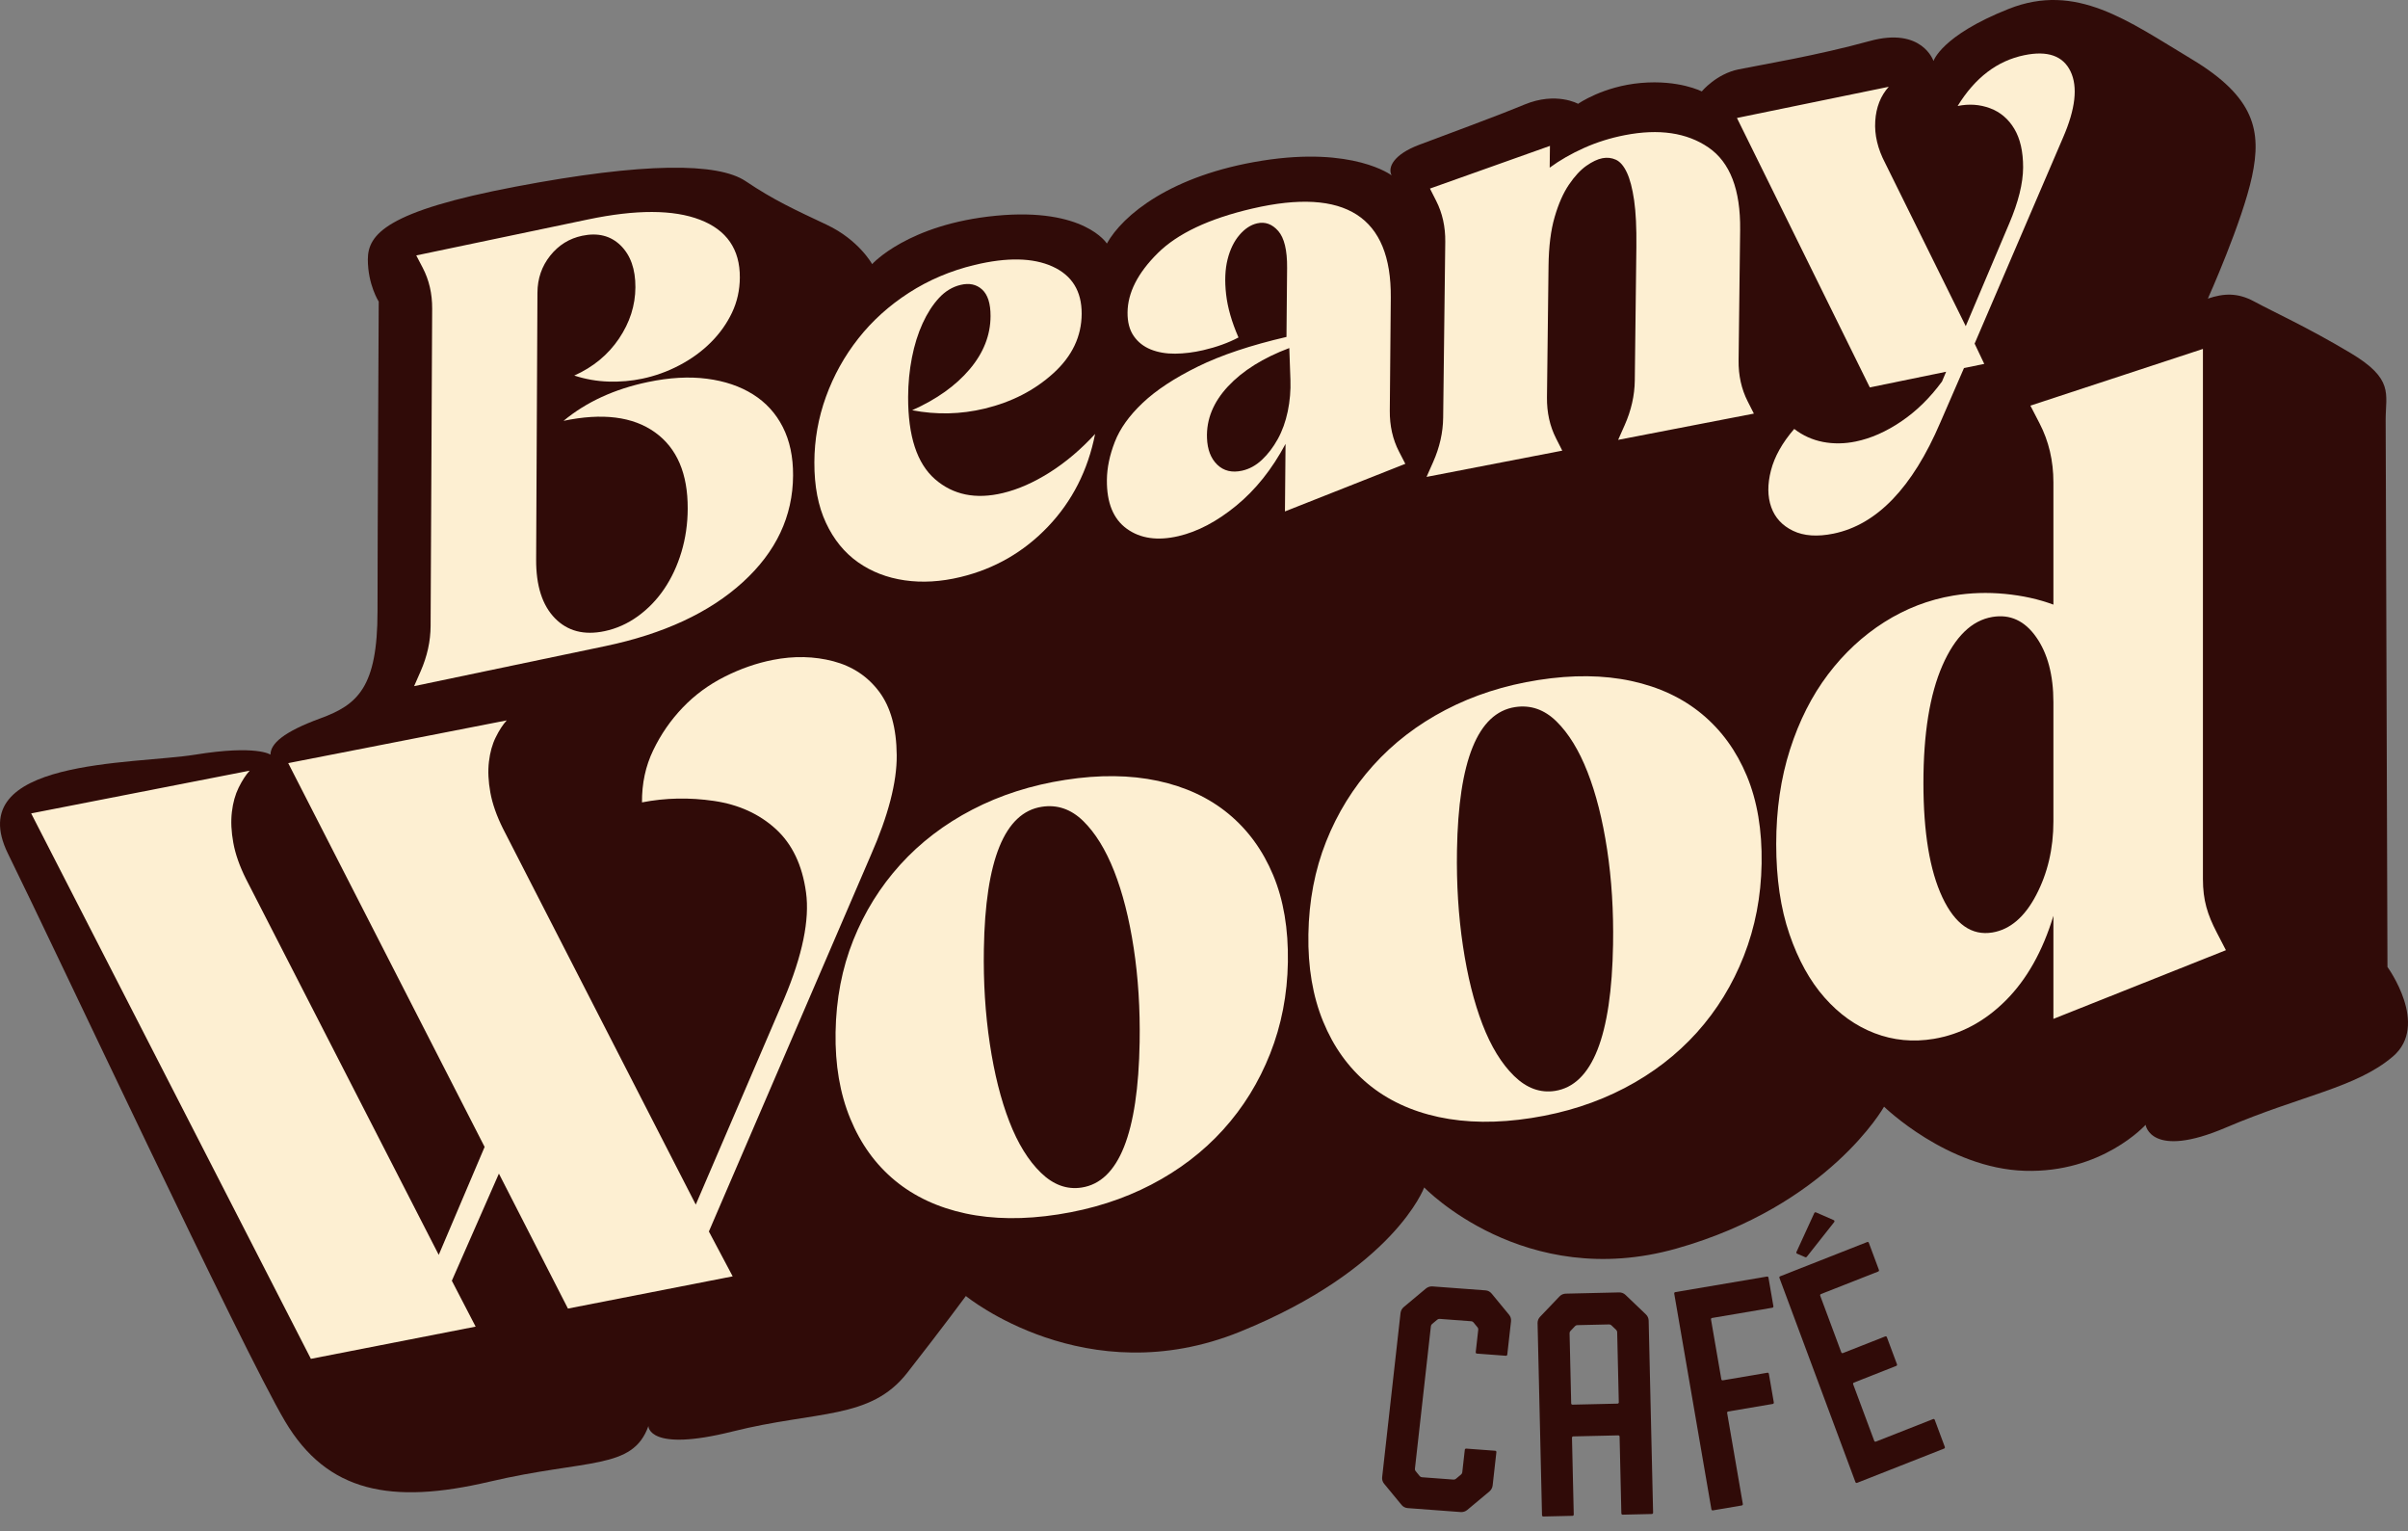
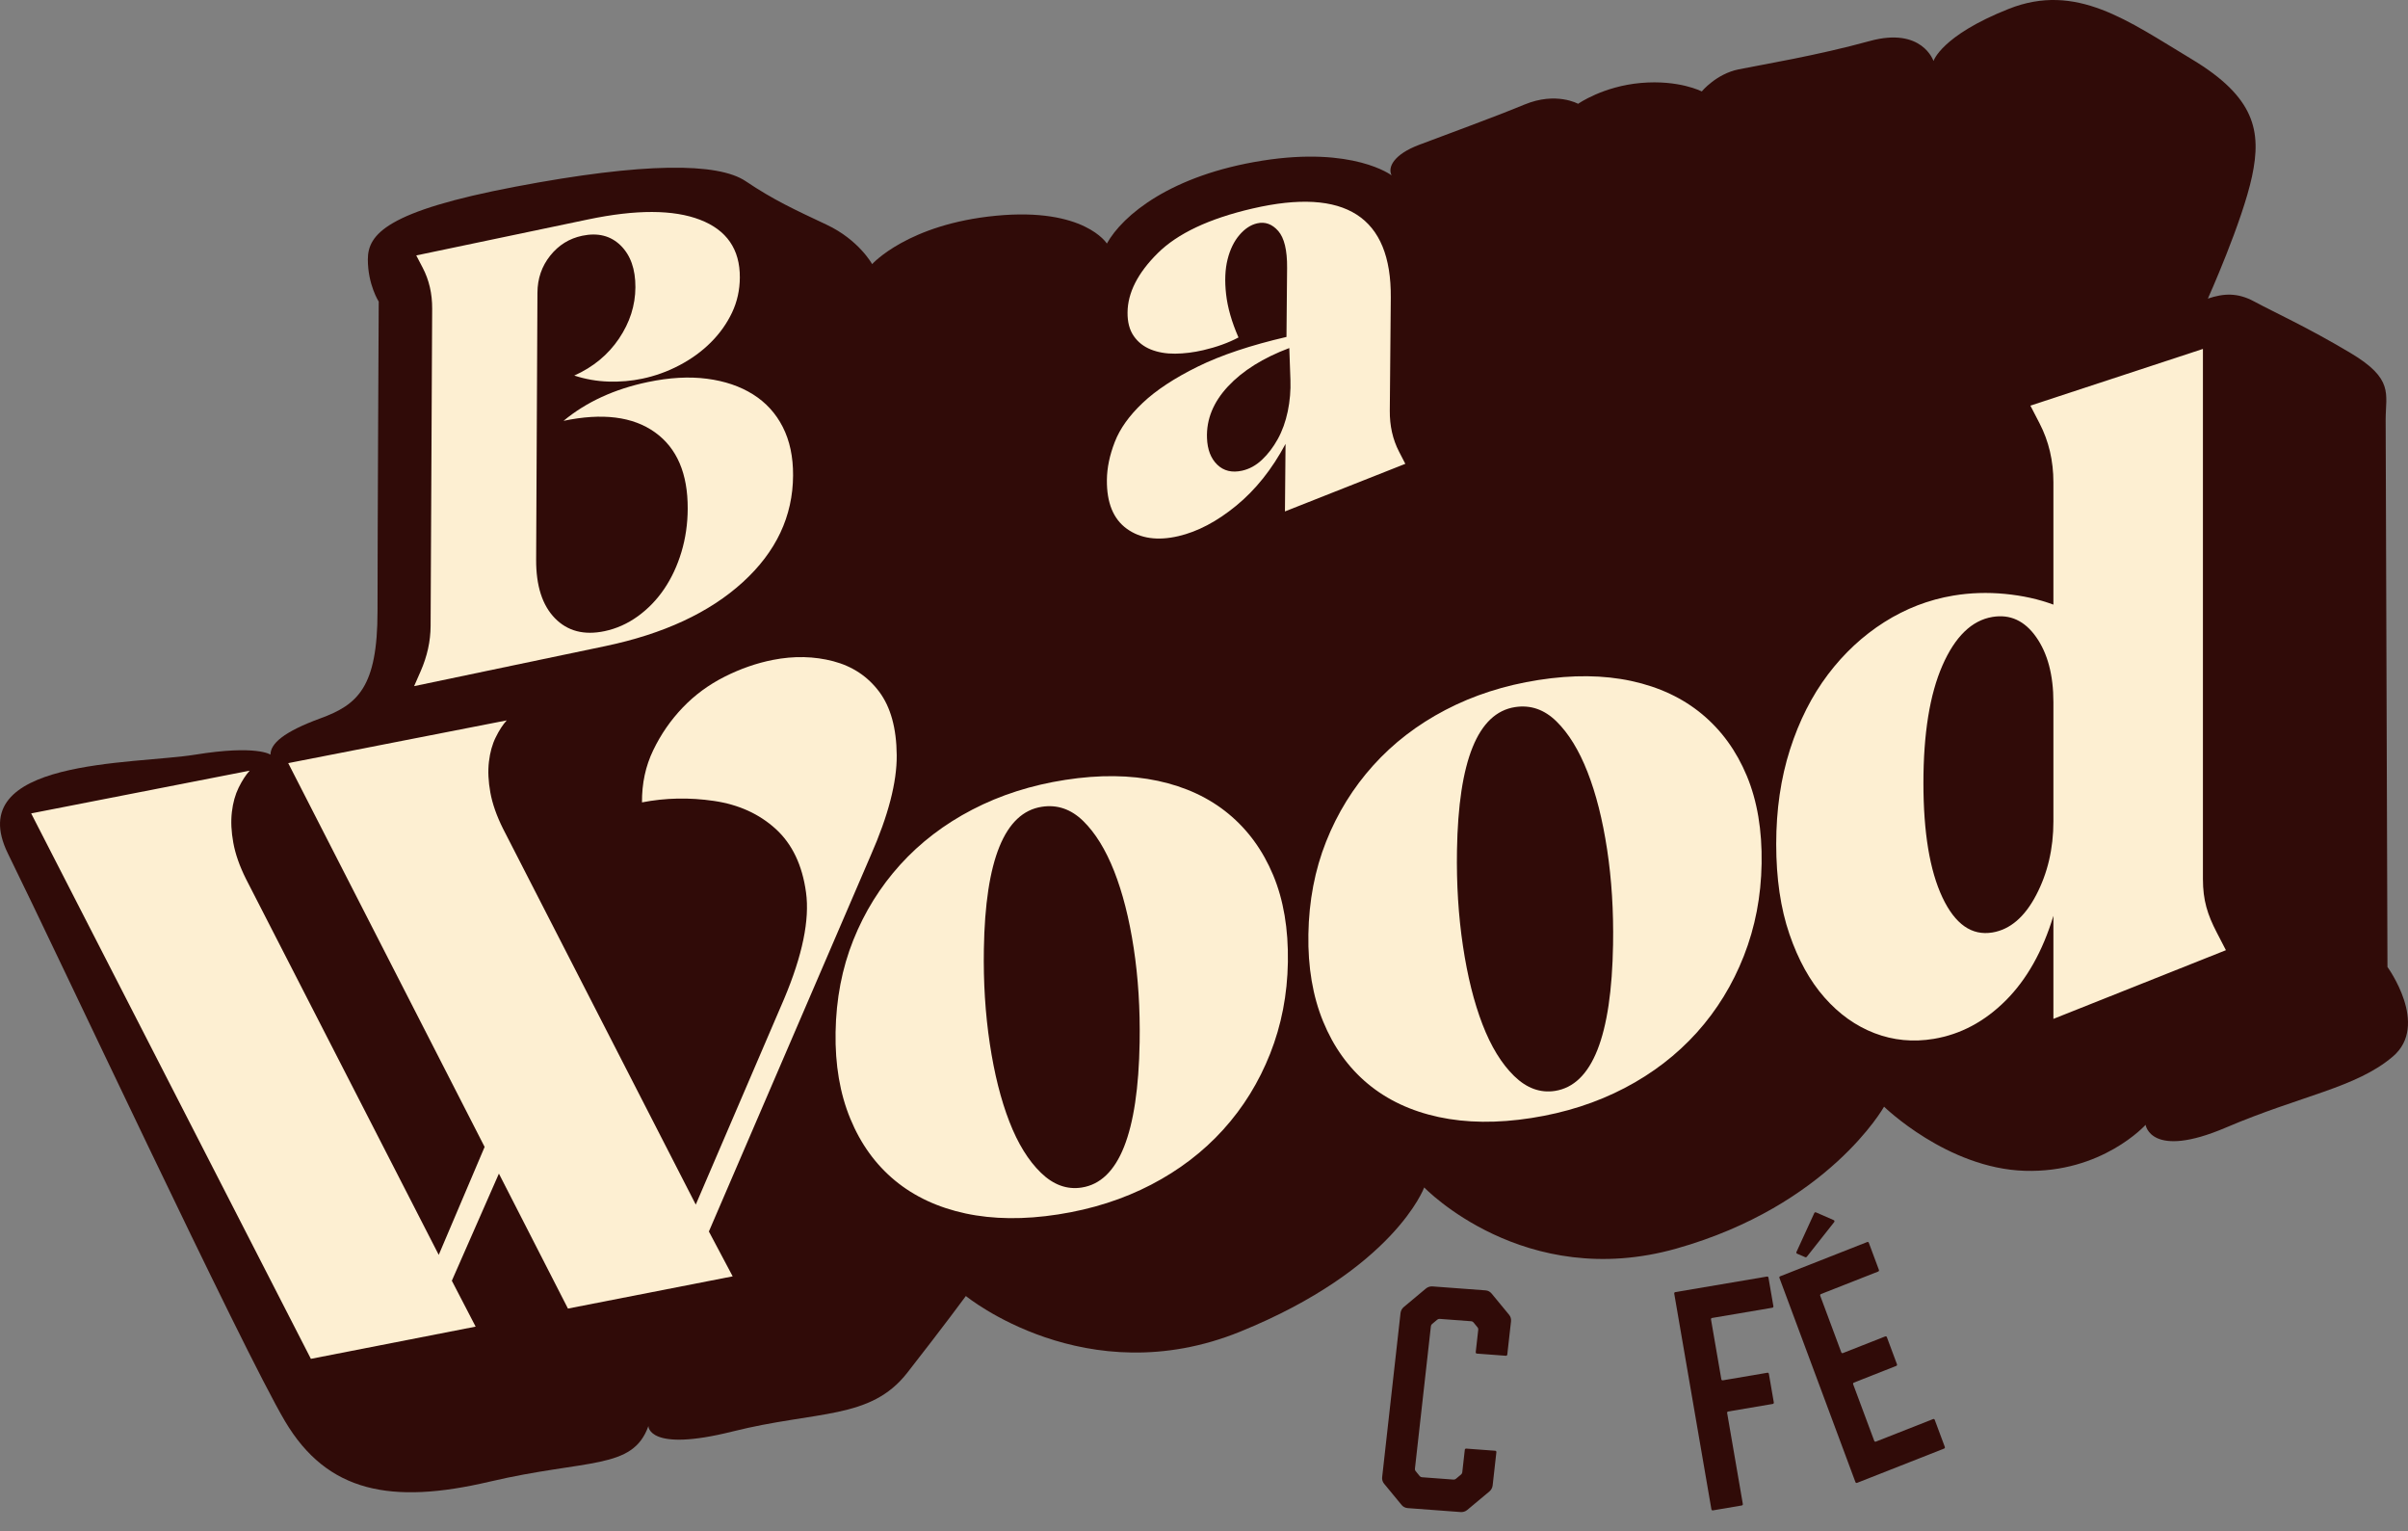
<svg xmlns="http://www.w3.org/2000/svg" width="140" height="89" viewBox="0 0 140 89" fill="none">
  <rect x="0" y="0" width="140" height="89" fill="#808080" stroke="none" />
  <path d="M87.552 78.799L85.864 78.673C85.823 78.67 85.794 78.634 85.798 78.594L85.945 77.284C85.951 77.235 85.936 77.187 85.906 77.15L85.664 76.856C85.633 76.819 85.589 76.796 85.54 76.793L83.699 76.655C83.65 76.652 83.601 76.668 83.563 76.7L83.26 76.953C83.222 76.984 83.197 77.03 83.192 77.079L82.263 85.367C82.257 85.416 82.272 85.464 82.302 85.501L82.544 85.795C82.575 85.832 82.619 85.855 82.668 85.859L84.509 85.996C84.558 85.999 84.606 85.983 84.645 85.951L84.948 85.698C84.986 85.666 85.011 85.621 85.016 85.572L85.163 84.263C85.168 84.222 85.204 84.192 85.245 84.195L86.933 84.32C86.974 84.323 87.003 84.359 86.999 84.4L86.782 86.334C86.766 86.471 86.698 86.598 86.59 86.688L85.307 87.759C85.199 87.849 85.062 87.893 84.926 87.883L81.838 87.653C81.702 87.642 81.577 87.579 81.492 87.475L80.467 86.231C80.382 86.127 80.342 85.992 80.358 85.856L81.426 76.317C81.442 76.18 81.51 76.053 81.618 75.964L82.901 74.892C83.009 74.803 83.145 74.758 83.282 74.768L86.37 74.998C86.506 75.008 86.63 75.073 86.716 75.177L87.741 76.42C87.826 76.524 87.865 76.659 87.85 76.796L87.633 78.73C87.629 78.771 87.593 78.802 87.552 78.799Z" fill="#300B08" />
-   <path d="M94.505 75.26L95.692 76.394C95.791 76.488 95.849 76.618 95.852 76.755L96.11 87.92C96.111 87.961 96.079 87.995 96.038 87.996L94.34 88.035C94.3 88.036 94.266 88.003 94.265 87.963L94.162 83.498C94.161 83.457 94.127 83.425 94.086 83.426L91.466 83.486C91.425 83.487 91.393 83.521 91.394 83.562L91.497 88.026C91.498 88.067 91.466 88.101 91.425 88.102L89.728 88.141C89.687 88.142 89.653 88.11 89.652 88.069L89.394 76.904C89.391 76.767 89.442 76.635 89.537 76.535L90.67 75.349C90.765 75.249 90.895 75.192 91.032 75.189L94.136 75.117C94.273 75.114 94.406 75.165 94.505 75.26ZM91.423 81.641L94.044 81.581C94.085 81.58 94.117 81.546 94.116 81.505L94.022 77.425C94.02 77.376 94 77.329 93.964 77.295L93.684 77.028C93.649 76.994 93.601 76.975 93.552 76.977L91.702 77.019C91.653 77.021 91.606 77.041 91.572 77.077L91.305 77.357C91.271 77.392 91.253 77.44 91.254 77.489L91.348 81.569C91.349 81.61 91.383 81.642 91.423 81.641Z" fill="#300B08" />
  <path d="M103.045 76.007L99.537 76.602C99.497 76.609 99.47 76.646 99.477 76.686L100.078 80.168C100.084 80.207 100.122 80.234 100.162 80.227L102.757 79.786C102.796 79.779 102.834 79.806 102.841 79.846L103.129 81.515C103.135 81.554 103.109 81.592 103.069 81.599L100.474 82.039C100.434 82.046 100.408 82.083 100.415 82.122L101.328 87.417C101.334 87.456 101.307 87.493 101.268 87.5L99.586 87.786C99.546 87.792 99.508 87.766 99.501 87.727L97.339 75.184C97.332 75.144 97.359 75.107 97.398 75.1L102.733 74.195C102.773 74.188 102.81 74.215 102.817 74.254L103.105 75.923C103.111 75.963 103.085 76 103.045 76.007Z" fill="#300B08" />
  <path d="M105.826 75.307L107.053 78.603C107.067 78.64 107.108 78.658 107.146 78.643L109.608 77.674C109.646 77.659 109.687 77.678 109.701 77.715L110.29 79.296C110.304 79.333 110.284 79.375 110.247 79.389L107.784 80.359C107.747 80.373 107.728 80.415 107.741 80.452L108.969 83.748C108.982 83.785 109.024 83.803 109.062 83.789L112.39 82.479C112.428 82.464 112.469 82.483 112.483 82.519L113.072 84.1C113.085 84.138 113.066 84.179 113.029 84.194L107.968 86.186C107.931 86.2 107.889 86.182 107.875 86.145L103.455 74.273C103.441 74.236 103.46 74.195 103.498 74.18L108.558 72.189C108.596 72.174 108.637 72.192 108.651 72.229L109.24 73.81C109.254 73.847 109.234 73.889 109.197 73.904L105.868 75.213C105.831 75.228 105.812 75.27 105.826 75.307ZM104.482 72.866C104.444 72.849 104.427 72.805 104.445 72.767L105.482 70.505C105.5 70.467 105.544 70.45 105.581 70.466L106.611 70.915C106.656 70.935 106.669 70.991 106.639 71.03L105.046 73.047C105.024 73.074 104.987 73.084 104.956 73.07L104.482 72.866Z" fill="#300B08" />
  <path d="M128.365 17.355C128.365 17.355 130.369 12.89 130.931 10.253C131.493 7.616 131.107 5.648 127.415 3.433C123.724 1.218 120.718 -1.041 116.79 0.515C112.861 2.071 112.413 3.547 112.413 3.547C112.413 3.547 111.754 1.543 108.695 2.387C105.637 3.231 102.385 3.767 101.084 4.031C99.783 4.294 98.939 5.314 98.939 5.314C98.939 5.314 97.621 4.628 95.406 4.821C93.192 5.015 91.75 6.034 91.75 6.034C91.75 6.034 90.476 5.314 88.63 6.078C86.784 6.843 83.937 7.871 82.487 8.425C81.037 8.979 80.667 9.717 80.905 10.191C80.905 10.191 78.69 8.495 73.381 9.339C68.073 10.183 65.273 12.503 64.353 14.155C64.353 14.155 63.045 12.046 57.913 12.538C52.78 13.03 50.706 15.351 50.706 15.351C50.706 15.351 49.933 13.944 48.069 13.065C46.206 12.187 44.976 11.624 43.358 10.534C41.741 9.444 37.452 9.427 29.964 10.851C22.476 12.274 21.386 13.615 21.386 15.08C21.386 16.546 22.019 17.53 22.019 17.53C22.019 17.53 21.949 31.1 21.949 35.53C21.949 39.959 20.788 40.961 18.627 41.752C16.464 42.544 15.726 43.229 15.726 43.862C15.726 43.862 14.935 43.282 11.349 43.862C7.763 44.442 -2.274 44.073 0.469 49.627C3.211 55.182 14.109 78.455 16.57 82.603C19.031 86.752 22.757 87.455 28.453 86.119C34.148 84.783 36.784 85.451 37.698 82.884C37.698 82.884 37.663 84.431 42.585 83.201C47.507 81.97 50.6 82.533 52.745 79.791C54.89 77.049 56.155 75.326 56.155 75.326C56.155 75.326 63.133 81.039 72.098 77.4C81.063 73.762 82.803 69.016 82.803 69.016C82.803 69.016 88.604 75.068 97.463 72.569C106.322 70.07 109.539 64.322 109.539 64.322C109.539 64.322 113.213 67.908 117.713 68.049C122.212 68.189 124.744 65.377 124.744 65.377C124.744 65.377 125.032 67.407 129.414 65.535C133.796 63.663 136.978 63.232 139.123 61.404C141.267 59.576 138.806 56.202 138.806 56.202C138.806 56.202 138.701 25.933 138.701 24.403C138.701 22.874 139.193 22.03 136.661 20.518C134.13 19.007 132.205 18.144 131.054 17.521C130.092 17.001 129.284 17.045 128.365 17.355Z" fill="#300B08" />
  <path d="M34.185 12.755C36.979 12.17 39.152 12.176 40.701 12.773C42.251 13.37 43.022 14.488 43.014 16.128C43.01 16.86 42.858 17.543 42.557 18.176C42.255 18.809 41.845 19.386 41.325 19.904C40.805 20.422 40.198 20.863 39.507 21.227C38.815 21.592 38.093 21.852 37.339 22.01C36.711 22.142 36.06 22.198 35.386 22.178C34.711 22.159 34.045 22.042 33.388 21.828C34.488 21.335 35.353 20.62 35.986 19.683C36.618 18.747 36.937 17.751 36.942 16.697C36.947 15.643 36.66 14.833 36.083 14.266C35.505 13.701 34.762 13.512 33.851 13.702C33.098 13.86 32.476 14.247 31.987 14.861C31.498 15.475 31.251 16.193 31.247 17.012L31.171 32.515C31.163 34.038 31.526 35.176 32.26 35.929C32.992 36.682 33.956 36.934 35.149 36.684C35.839 36.539 36.484 36.251 37.083 35.819C37.68 35.386 38.193 34.856 38.62 34.224C39.046 33.595 39.379 32.88 39.618 32.085C39.857 31.289 39.979 30.452 39.983 29.573C39.993 27.524 39.358 26.041 38.076 25.125C36.794 24.209 35.024 23.987 32.763 24.46C34.086 23.365 35.72 22.612 37.667 22.205C38.923 21.942 40.068 21.878 41.103 22.013C42.137 22.147 43.029 22.45 43.78 22.922C44.531 23.394 45.108 24.026 45.511 24.819C45.915 25.612 46.115 26.55 46.109 27.633C46.098 30.005 45.123 32.074 43.185 33.839C41.247 35.605 38.583 36.842 35.192 37.553L24.077 39.879L24.458 39.01C24.838 38.141 25.031 37.267 25.035 36.388L25.126 17.942C25.131 17.064 24.946 16.269 24.573 15.557L24.201 14.846L34.185 12.755Z" fill="#FDEFD2" />
-   <path d="M55.847 16.559C55.373 16.672 54.954 16.927 54.591 17.32C54.227 17.714 53.91 18.206 53.64 18.796C53.37 19.387 53.163 20.049 53.019 20.784C52.875 21.519 52.801 22.28 52.798 23.069C52.791 25.346 53.313 26.942 54.366 27.855C55.42 28.769 56.735 29.035 58.313 28.655C59.196 28.443 60.104 28.043 61.036 27.453C61.967 26.864 62.845 26.12 63.669 25.222C63.251 27.336 62.338 29.131 60.931 30.607C59.523 32.084 57.825 33.061 55.837 33.54C54.701 33.813 53.621 33.877 52.597 33.729C51.573 33.581 50.667 33.231 49.881 32.676C49.095 32.121 48.474 31.36 48.021 30.389C47.566 29.419 47.342 28.248 47.347 26.875C47.35 25.561 47.575 24.29 48.021 23.059C48.467 21.829 49.093 20.7 49.901 19.675C50.708 18.649 51.688 17.764 52.842 17.019C53.995 16.276 55.265 15.736 56.655 15.401C58.548 14.945 60.061 14.976 61.194 15.491C62.327 16.005 62.892 16.92 62.888 18.234C62.883 19.547 62.336 20.701 61.244 21.692C60.153 22.684 58.819 23.37 57.241 23.75C55.852 24.084 54.45 24.115 53.032 23.844C54.453 23.211 55.567 22.418 56.374 21.464C57.181 20.512 57.587 19.481 57.59 18.371C57.592 17.641 57.429 17.127 57.099 16.826C56.769 16.526 56.351 16.437 55.847 16.559Z" fill="#FDEFD2" />
  <path d="M74.831 15.57C74.84 14.541 74.667 13.826 74.314 13.423C73.961 13.021 73.552 12.874 73.086 12.982C72.714 13.068 72.37 13.295 72.058 13.661C71.745 14.027 71.516 14.498 71.371 15.074C71.226 15.651 71.197 16.325 71.284 17.097C71.37 17.869 71.61 18.709 72.005 19.614C71.413 19.927 70.729 20.174 69.953 20.354C69.394 20.483 68.85 20.551 68.324 20.556C67.796 20.561 67.325 20.479 66.908 20.312C66.491 20.144 66.159 19.884 65.915 19.53C65.669 19.176 65.55 18.72 65.555 18.161C65.565 17.014 66.149 15.867 67.306 14.718C68.462 13.57 70.299 12.704 72.815 12.121C78.219 10.867 80.9 12.594 80.86 17.297L80.802 23.867C80.794 24.749 80.974 25.544 81.34 26.251L81.705 26.958L74.706 29.725L74.741 25.8C73.953 27.275 72.997 28.471 71.873 29.392C70.749 30.313 69.628 30.902 68.509 31.162C67.299 31.443 66.3 31.3 65.514 30.734C64.729 30.168 64.342 29.224 64.354 27.901C64.36 27.195 64.513 26.456 64.815 25.682C65.116 24.908 65.657 24.152 66.439 23.413C67.22 22.675 68.288 21.972 69.642 21.306C70.996 20.64 72.714 20.066 74.795 19.583L74.831 15.57ZM74.959 20.229C73.436 20.802 72.249 21.544 71.396 22.457C70.543 23.371 70.135 24.37 70.174 25.455C70.198 26.131 70.397 26.648 70.772 27.009C71.145 27.37 71.626 27.487 72.212 27.357C72.634 27.264 73.021 27.053 73.37 26.724C73.719 26.396 74.025 25.996 74.287 25.523C74.549 25.052 74.743 24.513 74.87 23.909C74.995 23.304 75.047 22.694 75.025 22.077L74.959 20.229Z" fill="#FDEFD2" />
-   <path d="M82.939 27.718L83.319 26.861C83.7 26.004 83.896 25.139 83.905 24.266L84.027 14.053C84.037 13.181 83.861 12.387 83.499 11.674L83.137 10.96L90.113 8.479L90.098 9.745C90.69 9.311 91.359 8.928 92.104 8.595C92.848 8.263 93.639 8.015 94.474 7.854C96.454 7.471 98.072 7.71 99.328 8.57C100.584 9.431 101.198 11.025 101.171 13.352L101.081 20.946C101.07 21.819 101.246 22.612 101.608 23.326L101.97 24.039L94.078 25.565L94.459 24.707C94.84 23.85 95.036 22.985 95.046 22.112L95.138 14.344C95.151 13.239 95.108 12.34 95.008 11.647C94.908 10.956 94.768 10.417 94.587 10.031C94.407 9.645 94.192 9.396 93.948 9.284C93.701 9.172 93.44 9.142 93.161 9.196C92.883 9.25 92.572 9.397 92.23 9.637C91.887 9.878 91.551 10.241 91.222 10.725C90.891 11.21 90.613 11.837 90.389 12.606C90.163 13.375 90.044 14.327 90.031 15.462L89.94 23.099C89.93 23.972 90.106 24.765 90.468 25.479L90.83 26.192L82.939 27.718Z" fill="#FDEFD2" />
-   <path d="M113.816 6.161C114.827 4.516 116.119 3.531 117.693 3.208C119.045 2.93 119.94 3.242 120.378 4.144C120.814 5.046 120.669 6.334 119.94 8.007L114.803 19.972L115.364 21.15L114.185 21.392L112.806 24.564C111.188 28.346 109.121 30.496 106.604 31.014C105.661 31.207 104.874 31.153 104.247 30.851C103.619 30.549 103.196 30.09 102.978 29.474C102.76 28.857 102.755 28.146 102.963 27.342C103.17 26.538 103.621 25.733 104.315 24.93C104.816 25.316 105.374 25.567 105.987 25.686C106.6 25.804 107.236 25.796 107.897 25.66C108.777 25.479 109.66 25.089 110.542 24.491C111.424 23.893 112.214 23.119 112.908 22.172L113.147 21.606L108.71 22.517L100.985 6.857L109.811 5.044C109.337 5.572 109.076 6.237 109.026 7.038C108.975 7.839 109.169 8.654 109.606 9.484L114.288 18.956L116.809 13.006C117.348 11.746 117.619 10.655 117.623 9.734C117.625 8.813 117.455 8.065 117.112 7.489C116.768 6.912 116.297 6.513 115.701 6.291C115.104 6.069 114.476 6.025 113.816 6.161Z" fill="#FDEFD2" />
  <path d="M14.515 44.792C14.29 45.041 14.078 45.367 13.877 45.774C13.677 46.18 13.544 46.655 13.481 47.197C13.418 47.74 13.445 48.336 13.565 48.986C13.683 49.636 13.927 50.334 14.297 51.077L25.508 72.935L28.176 66.661L16.757 44.354L29.459 41.87C29.234 42.119 29.022 42.445 28.822 42.852C28.621 43.258 28.489 43.733 28.426 44.275C28.362 44.818 28.39 45.415 28.509 46.065C28.627 46.715 28.872 47.412 29.241 48.155L40.452 70.013L45.589 58.054C46.656 55.52 47.08 53.459 46.862 51.869C46.645 50.281 46.056 49.049 45.095 48.175C44.135 47.303 42.94 46.761 41.509 46.551C40.079 46.342 38.684 46.37 37.325 46.636C37.316 45.535 37.533 44.524 37.98 43.6C38.425 42.678 38.996 41.852 39.694 41.123C40.39 40.396 41.201 39.799 42.128 39.332C43.053 38.866 43.992 38.539 44.943 38.353C46.166 38.114 47.334 38.141 48.448 38.432C49.562 38.726 50.451 39.316 51.117 40.206C51.782 41.096 52.122 42.325 52.135 43.892C52.149 45.461 51.644 47.406 50.62 49.727L41.214 71.577L42.597 74.183L33.02 76.056L29.006 68.212L26.27 74.438L27.653 77.105L18.075 78.978L1.812 47.276L14.515 44.792Z" fill="#FDEFD2" />
-   <path d="M48.58 59.994C48.612 58.065 48.954 56.28 49.61 54.642C50.264 53.005 51.175 51.542 52.339 50.256C53.505 48.969 54.901 47.903 56.529 47.057C58.157 46.211 59.96 45.633 61.938 45.327C63.916 45.02 65.709 45.041 67.318 45.384C68.926 45.73 70.295 46.367 71.422 47.298C72.55 48.229 73.416 49.416 74.02 50.859C74.623 52.301 74.909 53.988 74.877 55.918C74.846 57.808 74.502 59.581 73.847 61.239C73.191 62.898 72.282 64.37 71.117 65.656C69.953 66.943 68.556 68.01 66.927 68.856C65.3 69.702 63.496 70.279 61.518 70.585C59.54 70.892 57.748 70.872 56.139 70.529C54.531 70.184 53.162 69.546 52.034 68.615C50.907 67.683 50.041 66.487 49.438 65.023C48.833 63.56 48.548 61.884 48.58 59.994ZM57.202 55.156C57.169 57.086 57.284 58.922 57.547 60.663C57.809 62.404 58.188 63.913 58.683 65.188C59.176 66.463 59.789 67.454 60.516 68.16C61.244 68.867 62.035 69.154 62.89 69.021C65.048 68.687 66.17 65.87 66.258 60.572C66.29 58.642 66.175 56.817 65.912 55.096C65.649 53.376 65.27 51.888 64.776 50.632C64.281 49.378 63.68 48.406 62.975 47.716C62.269 47.027 61.466 46.752 60.568 46.892C58.409 47.226 57.287 49.981 57.202 55.156Z" fill="#FDEFD2" />
+   <path d="M48.58 59.994C48.612 58.065 48.954 56.28 49.61 54.642C50.264 53.005 51.175 51.542 52.339 50.256C53.505 48.969 54.901 47.903 56.529 47.057C58.157 46.211 59.96 45.633 61.938 45.327C63.916 45.02 65.709 45.041 67.318 45.384C68.926 45.73 70.295 46.367 71.422 47.298C72.55 48.229 73.416 49.416 74.02 50.859C74.623 52.301 74.909 53.988 74.877 55.918C74.846 57.808 74.502 59.581 73.847 61.239C73.191 62.898 72.282 64.37 71.117 65.656C69.953 66.943 68.556 68.01 66.927 68.856C65.3 69.702 63.496 70.279 61.518 70.585C59.54 70.892 57.748 70.872 56.139 70.529C54.531 70.184 53.162 69.546 52.034 68.615C50.907 67.683 50.041 66.487 49.438 65.023C48.833 63.56 48.548 61.884 48.58 59.994ZM57.202 55.156C57.169 57.086 57.284 58.922 57.547 60.663C57.809 62.404 58.188 63.913 58.683 65.188C59.176 66.463 59.789 67.454 60.516 68.16C61.244 68.867 62.035 69.154 62.89 69.021C65.048 68.687 66.17 65.87 66.258 60.572C66.29 58.642 66.175 56.817 65.912 55.096C65.649 53.376 65.27 51.888 64.776 50.632C64.281 49.378 63.68 48.406 62.975 47.716C62.269 47.027 61.466 46.752 60.568 46.892C58.409 47.226 57.287 49.981 57.202 55.156" fill="#FDEFD2" />
  <path d="M76.069 54.306C76.101 52.361 76.444 50.562 77.101 48.911C77.757 47.26 78.67 45.786 79.836 44.49C81.004 43.193 82.402 42.118 84.034 41.265C85.666 40.412 87.472 39.83 89.454 39.521C91.436 39.212 93.233 39.232 94.845 39.579C96.457 39.927 97.828 40.57 98.957 41.508C100.088 42.447 100.954 43.643 101.56 45.097C102.165 46.551 102.452 48.252 102.419 50.197C102.388 52.102 102.043 53.889 101.387 55.56C100.73 57.233 99.818 58.717 98.652 60.013C97.484 61.31 96.085 62.386 94.454 63.238C92.822 64.091 91.015 64.672 89.034 64.981C87.051 65.29 85.255 65.27 83.643 64.924C82.032 64.577 80.661 63.933 79.53 62.995C78.401 62.056 77.533 60.85 76.928 59.374C76.323 57.9 76.037 56.21 76.069 54.306ZM84.708 49.428C84.676 51.375 84.791 53.224 85.055 54.98C85.317 56.735 85.696 58.255 86.192 59.541C86.687 60.826 87.3 61.825 88.029 62.537C88.759 63.249 89.551 63.538 90.408 63.405C92.57 63.067 93.695 60.229 93.783 54.888C93.815 52.943 93.7 51.103 93.436 49.368C93.172 47.634 92.793 46.134 92.297 44.869C91.802 43.605 91.2 42.625 90.493 41.93C89.785 41.235 88.981 40.958 88.081 41.098C85.918 41.435 84.794 44.212 84.708 49.428Z" fill="#FDEFD2" />
  <path d="M119.384 53.23C118.759 55.29 117.834 56.93 116.609 58.154C115.382 59.378 113.989 60.119 112.429 60.38C111.226 60.58 110.077 60.469 108.985 60.05C107.892 59.63 106.923 58.939 106.077 57.978C105.229 57.018 104.549 55.791 104.037 54.295C103.524 52.801 103.268 51.055 103.268 49.059C103.268 47.063 103.535 45.231 104.07 43.561C104.605 41.892 105.341 40.439 106.277 39.201C107.213 37.964 108.305 36.95 109.553 36.159C110.801 35.369 112.139 34.854 113.566 34.616C114.546 34.452 115.549 34.42 116.575 34.519C117.6 34.619 118.536 34.826 119.384 35.142V28.031C119.384 26.783 119.116 25.643 118.581 24.61L118.046 23.576L128.077 20.28V51.086C128.077 52.334 128.344 53.159 128.879 54.193L129.414 55.226L119.384 59.219L119.384 53.23ZM119.384 40.818C119.384 39.238 119.049 37.973 118.38 37.025C117.712 36.076 116.865 35.687 115.839 35.858C114.636 36.059 113.666 37.001 112.93 38.683C112.195 40.365 111.827 42.641 111.827 45.51C111.827 48.379 112.195 50.594 112.93 52.156C113.666 53.717 114.636 54.397 115.839 54.197C116.865 54.025 117.712 53.302 118.38 52.026C119.049 50.751 119.384 49.322 119.384 47.742V40.818Z" fill="#FDEFD2" />
</svg>